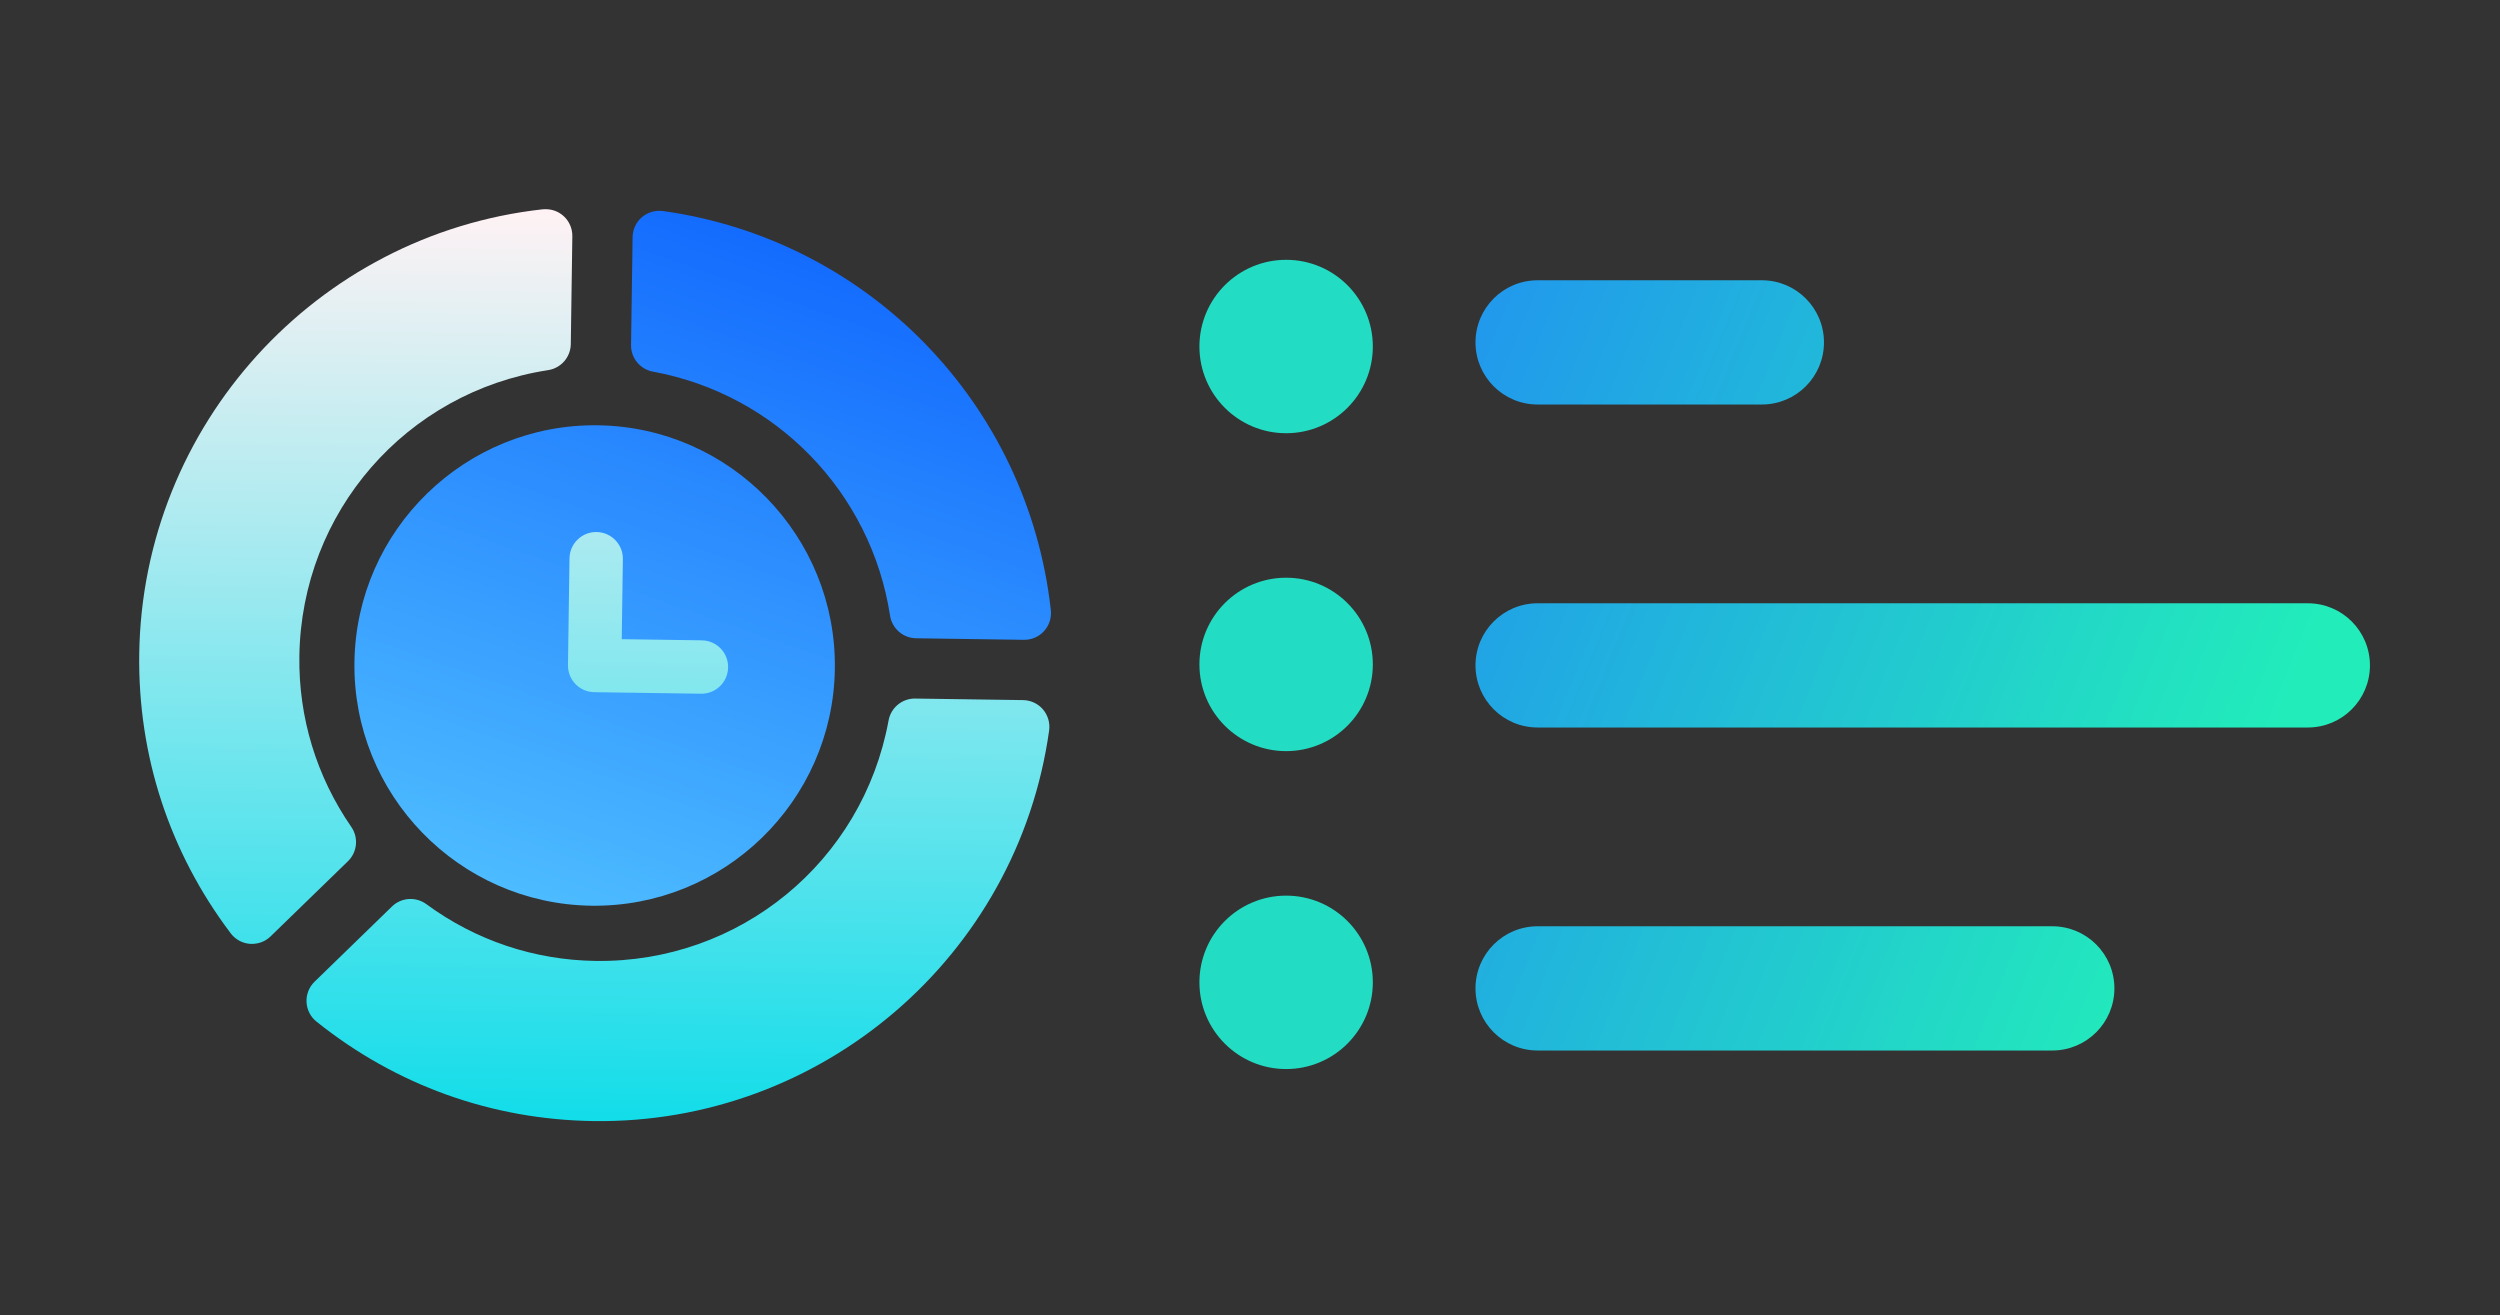
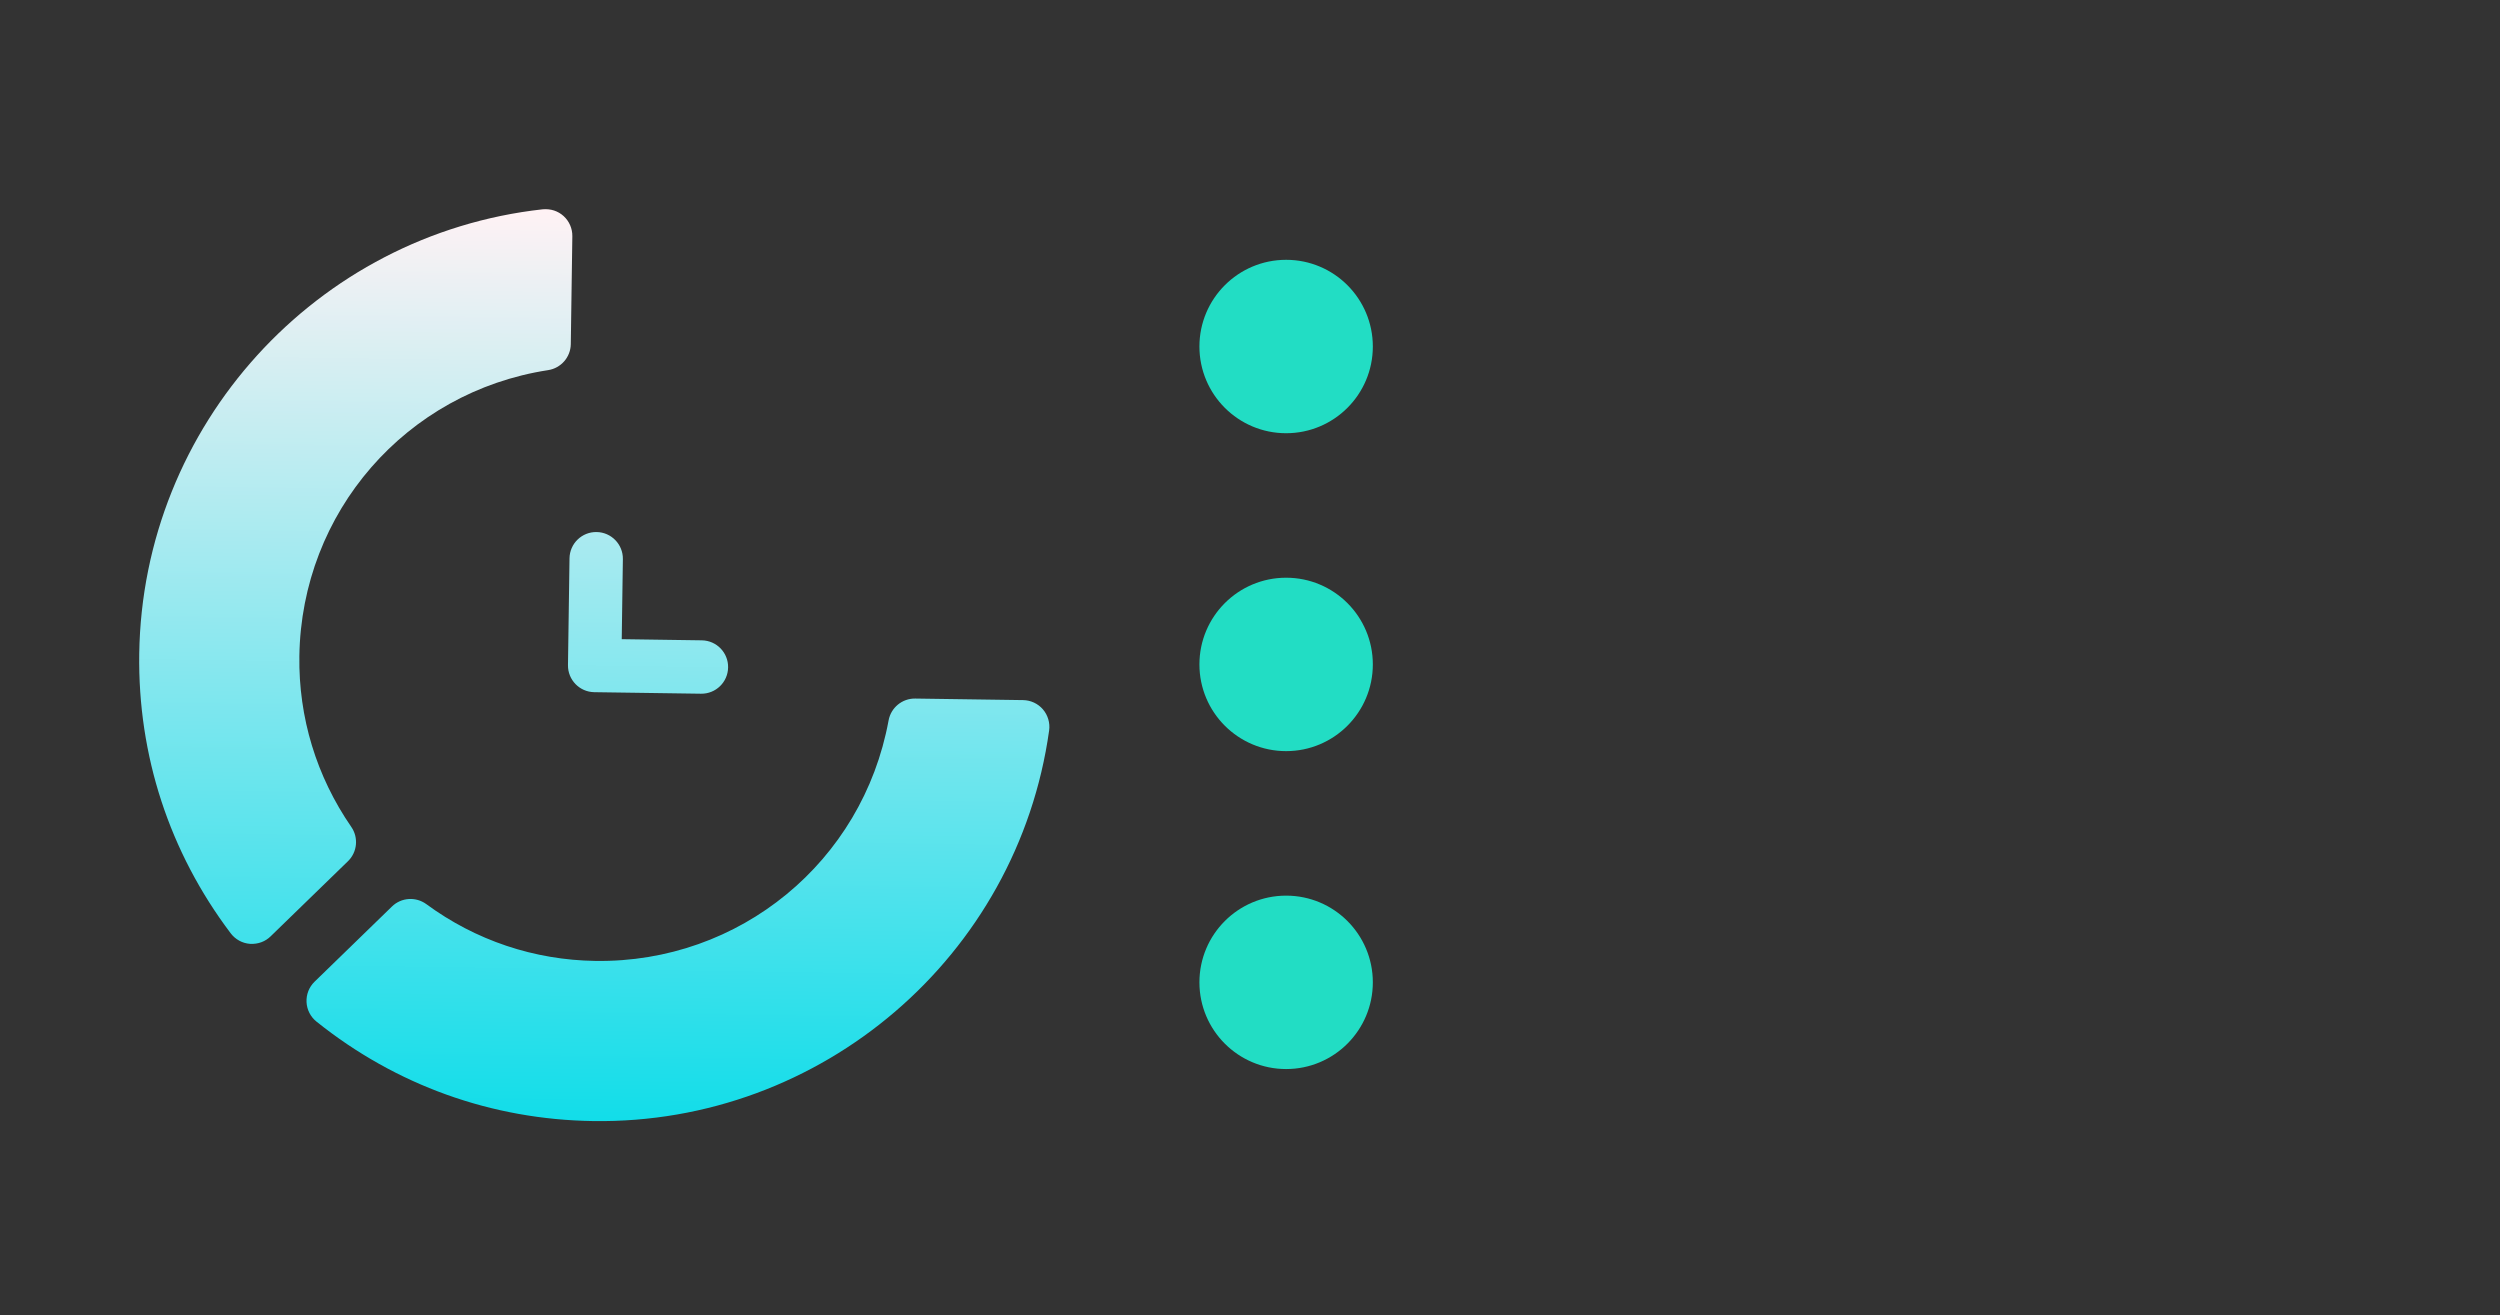
<svg xmlns="http://www.w3.org/2000/svg" width="173" height="91" viewBox="0 0 173 91" fill="none">
  <rect x="0" y="0" width="173" height="91" fill="#333333" stroke="none" />
  <g clip-path="url(#clip0)">
-     <path d="M41.388 29.43C32.221 29.299 24.658 36.648 24.527 45.814C24.396 54.98 31.745 62.544 40.911 62.675C50.078 62.806 57.641 55.456 57.772 46.29C57.903 37.124 50.554 29.561 41.388 29.43ZM72.718 42.225C71.14 27.951 60.103 16.593 45.88 14.604C45.336 14.54 44.822 14.688 44.42 15.03C44.018 15.376 43.783 15.876 43.776 16.407L43.669 23.874C43.656 24.776 44.298 25.555 45.183 25.718C53.683 27.273 60.279 34.059 61.592 42.602C61.731 43.493 62.49 44.155 63.392 44.168L70.856 44.275C71.386 44.283 71.894 44.063 72.25 43.671C72.605 43.277 72.775 42.751 72.718 42.225Z" fill="url(#paint0_linear)" />
    <path d="M41.124 47.899L48.512 48.005C49.533 48.019 50.371 47.205 50.385 46.184C50.4 45.163 49.586 44.325 48.565 44.311L43.024 44.231L43.103 38.691C43.118 37.67 42.304 36.832 41.283 36.817C40.262 36.802 39.424 37.617 39.41 38.638L39.304 46.025C39.289 47.046 40.103 47.884 41.124 47.899ZM72.173 49.091C71.829 48.689 71.327 48.455 70.797 48.447L63.333 48.34C62.431 48.327 61.654 48.967 61.49 49.854C59.697 59.641 51.168 66.639 41.212 66.496C36.967 66.436 32.916 65.077 29.503 62.567C28.778 62.035 27.767 62.1 27.123 62.731L21.77 67.932C21.389 68.3 21.187 68.814 21.212 69.345C21.237 69.874 21.489 70.367 21.903 70.697C27.397 75.098 34.019 77.477 41.053 77.578C56.853 77.804 70.417 66.184 72.6 50.549C72.672 50.025 72.517 49.495 72.173 49.091ZM24.31 57.223C21.899 53.731 20.655 49.646 20.716 45.404C20.859 35.447 28.1 27.123 37.932 25.613C38.822 25.476 39.486 24.715 39.499 23.813L39.606 16.346C39.613 15.816 39.393 15.309 39.002 14.952C38.61 14.598 38.111 14.436 37.554 14.484C21.863 16.222 9.861 29.445 9.635 45.245C9.534 52.277 11.722 58.965 15.964 64.584C16.283 65.007 16.766 65.274 17.296 65.314C17.878 65.349 18.37 65.143 18.725 64.797L24.078 59.597C24.725 58.969 24.823 57.964 24.31 57.223Z" fill="url(#paint1_linear)" />
  </g>
  <circle cx="89" cy="23.979" r="6" fill="#22DDC4" />
  <circle cx="89" cy="45.978" r="6" fill="#22DDC4" />
  <circle cx="89" cy="67.978" r="6" fill="#22DDC4" />
-   <path fill-rule="evenodd" clip-rule="evenodd" d="M102.104 23.694C102.104 21.32 104.028 19.395 106.402 19.395H121.921C124.294 19.395 126.219 21.32 126.219 23.694C126.219 26.068 124.294 27.992 121.921 27.992H106.402C104.028 27.992 102.104 26.068 102.104 23.694ZM102.104 46.045C102.104 43.671 104.029 41.747 106.403 41.747H159.702C162.076 41.747 164 43.671 164 46.045C164 48.419 162.076 50.343 159.702 50.343H106.403C104.029 50.343 102.104 48.419 102.104 46.045ZM106.403 64.098C104.029 64.098 102.104 66.022 102.104 68.396C102.104 70.77 104.029 72.695 106.403 72.695H142.017C144.391 72.695 146.316 70.77 146.316 68.396C146.316 66.022 144.391 64.098 142.017 64.098H106.403Z" fill="url(#paint2_linear)" />
  <defs>
    <linearGradient id="paint0_linear" x1="70.742" y1="-15.591" x2="42.555" y2="65.261" gradientUnits="userSpaceOnUse">
      <stop offset="0.304" stop-color="#085BFE" />
      <stop offset="1" stop-color="#4EBDFF" />
    </linearGradient>
    <linearGradient id="paint1_linear" x1="40.699" y1="77.573" x2="41.602" y2="14.531" gradientUnits="userSpaceOnUse">
      <stop stop-color="#12DDE9" />
      <stop offset="1" stop-color="#FFF2F4" />
    </linearGradient>
    <linearGradient id="paint2_linear" x1="102.104" y1="-3.815" x2="200.751" y2="36.217" gradientUnits="userSpaceOnUse">
      <stop offset="0.007" stop-color="#218CF4" />
      <stop offset="0.677" stop-color="#22EDBA" />
    </linearGradient>
    <clipPath id="clip0">
      <rect width="63.049" height="63.049" fill="white" transform="translate(10.081 14.08) rotate(0.821)" />
    </clipPath>
  </defs>
</svg>